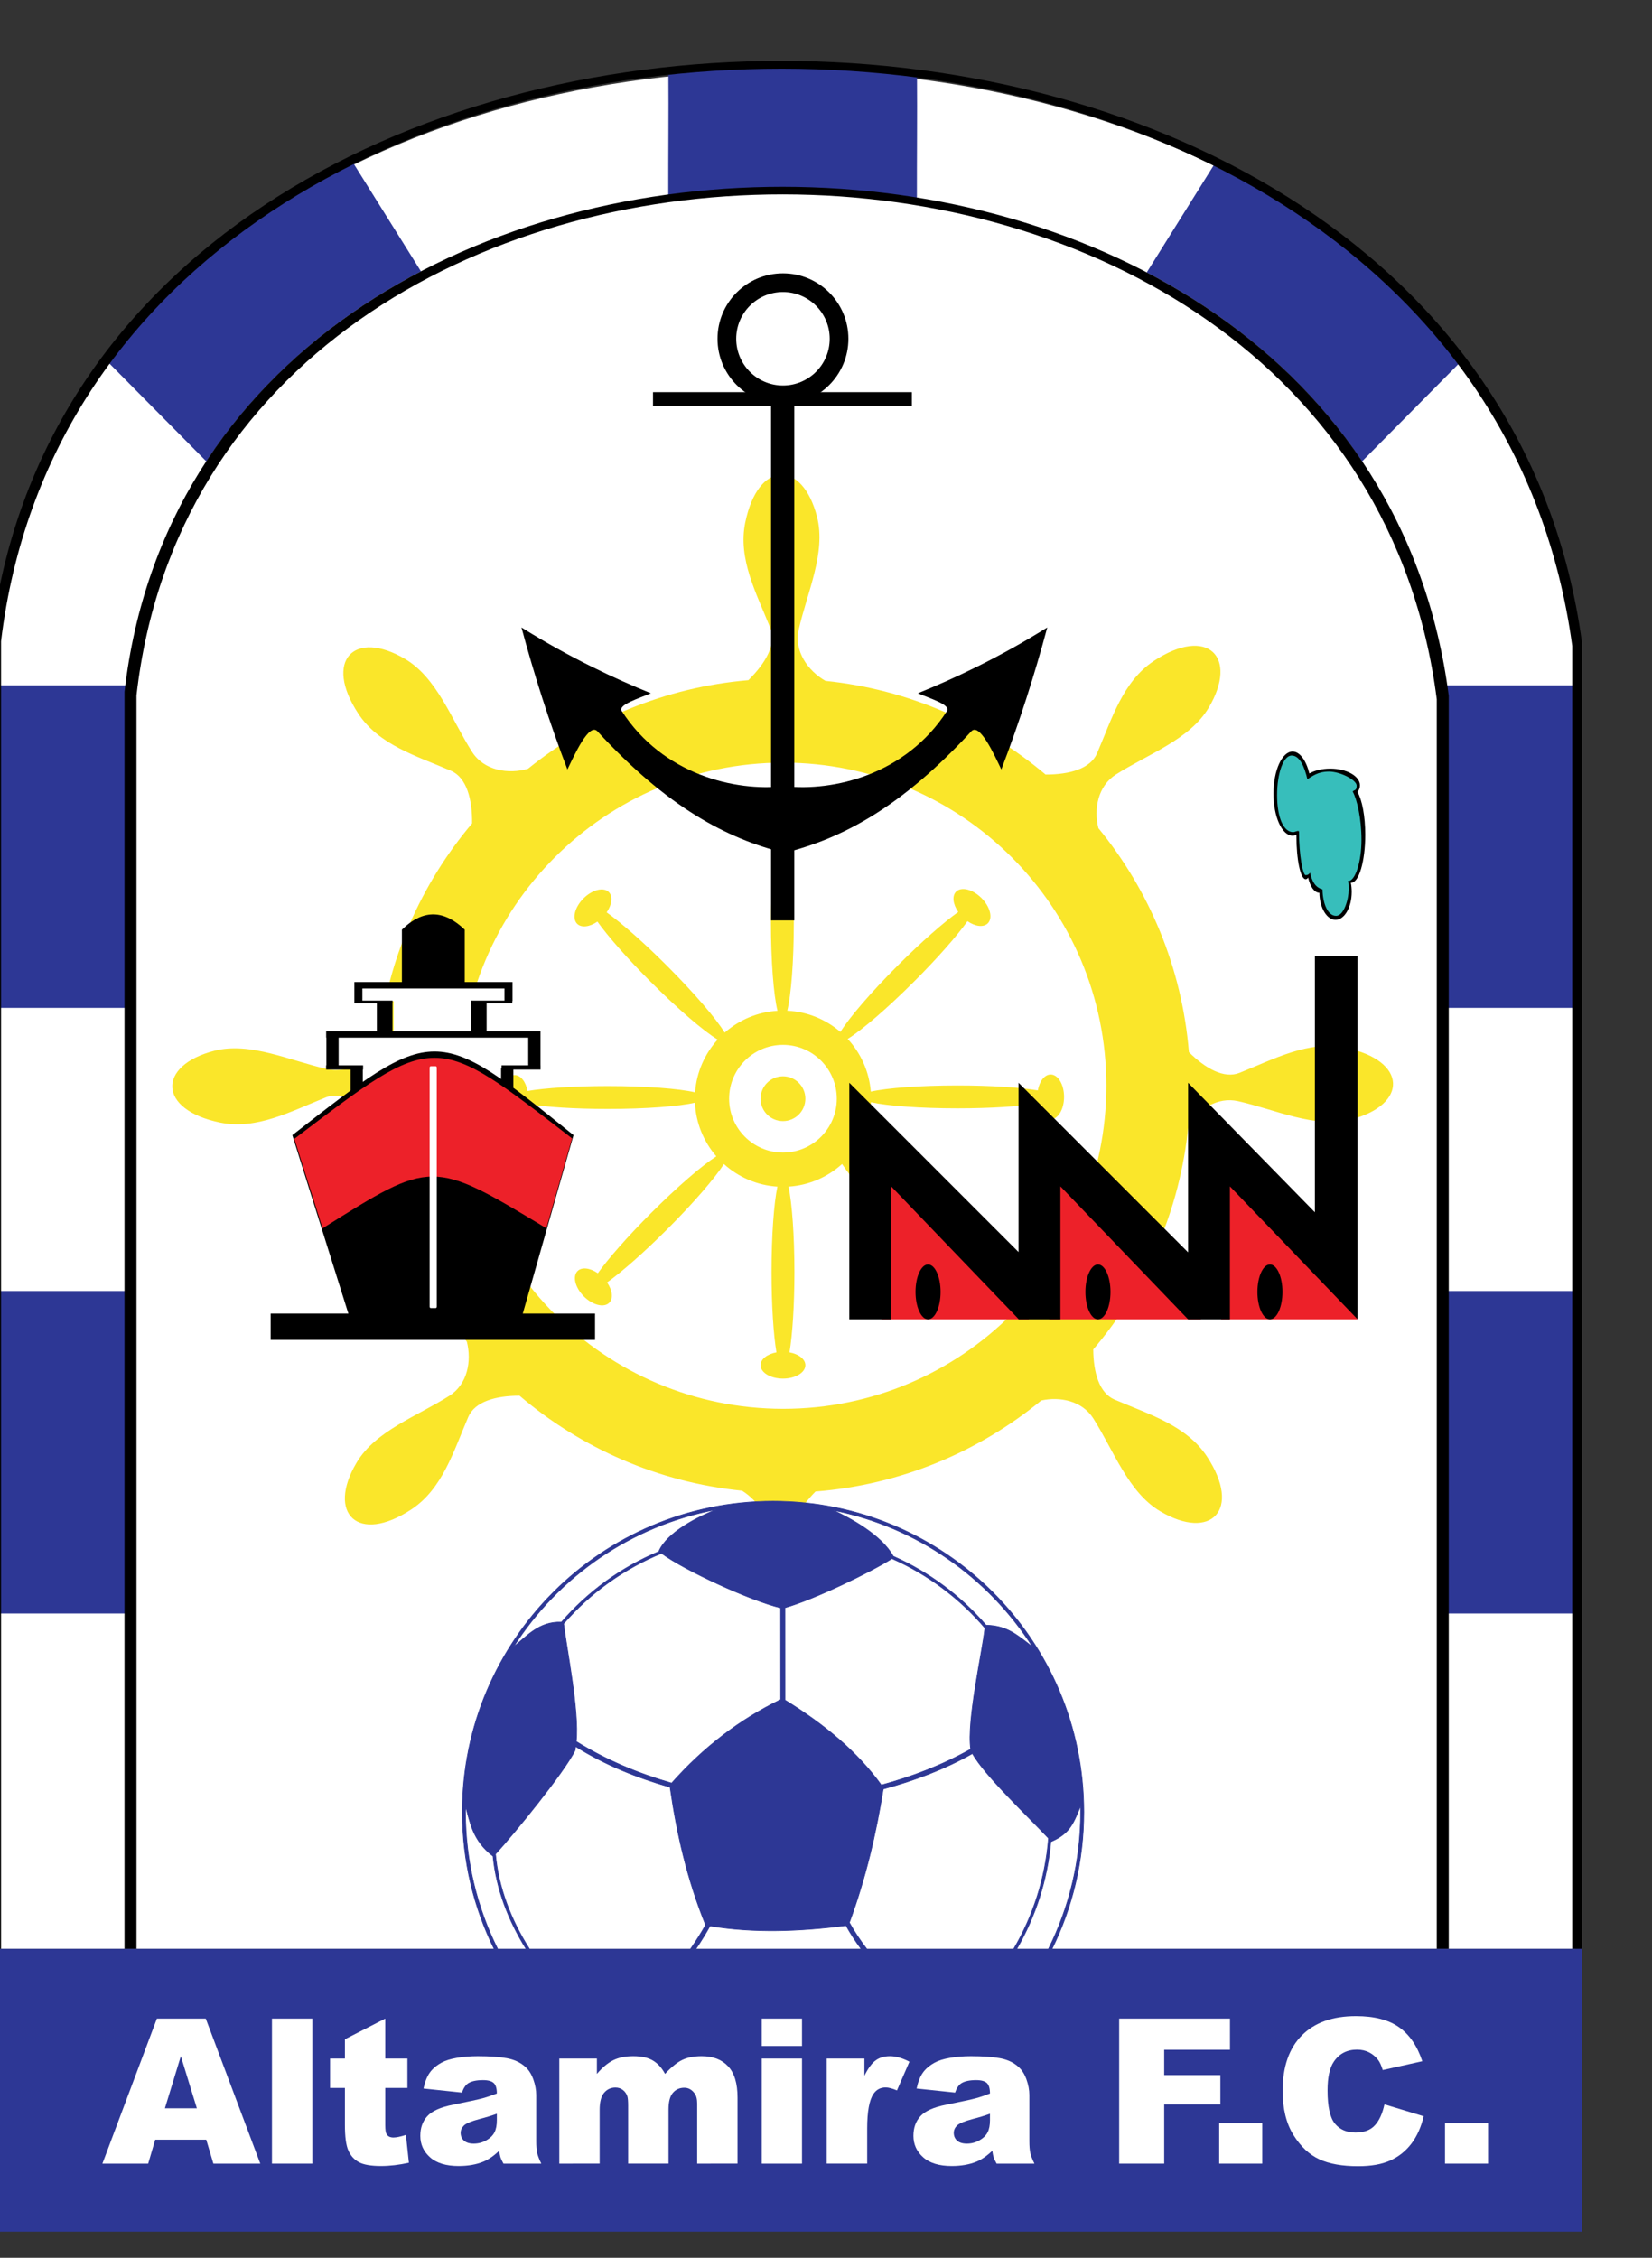
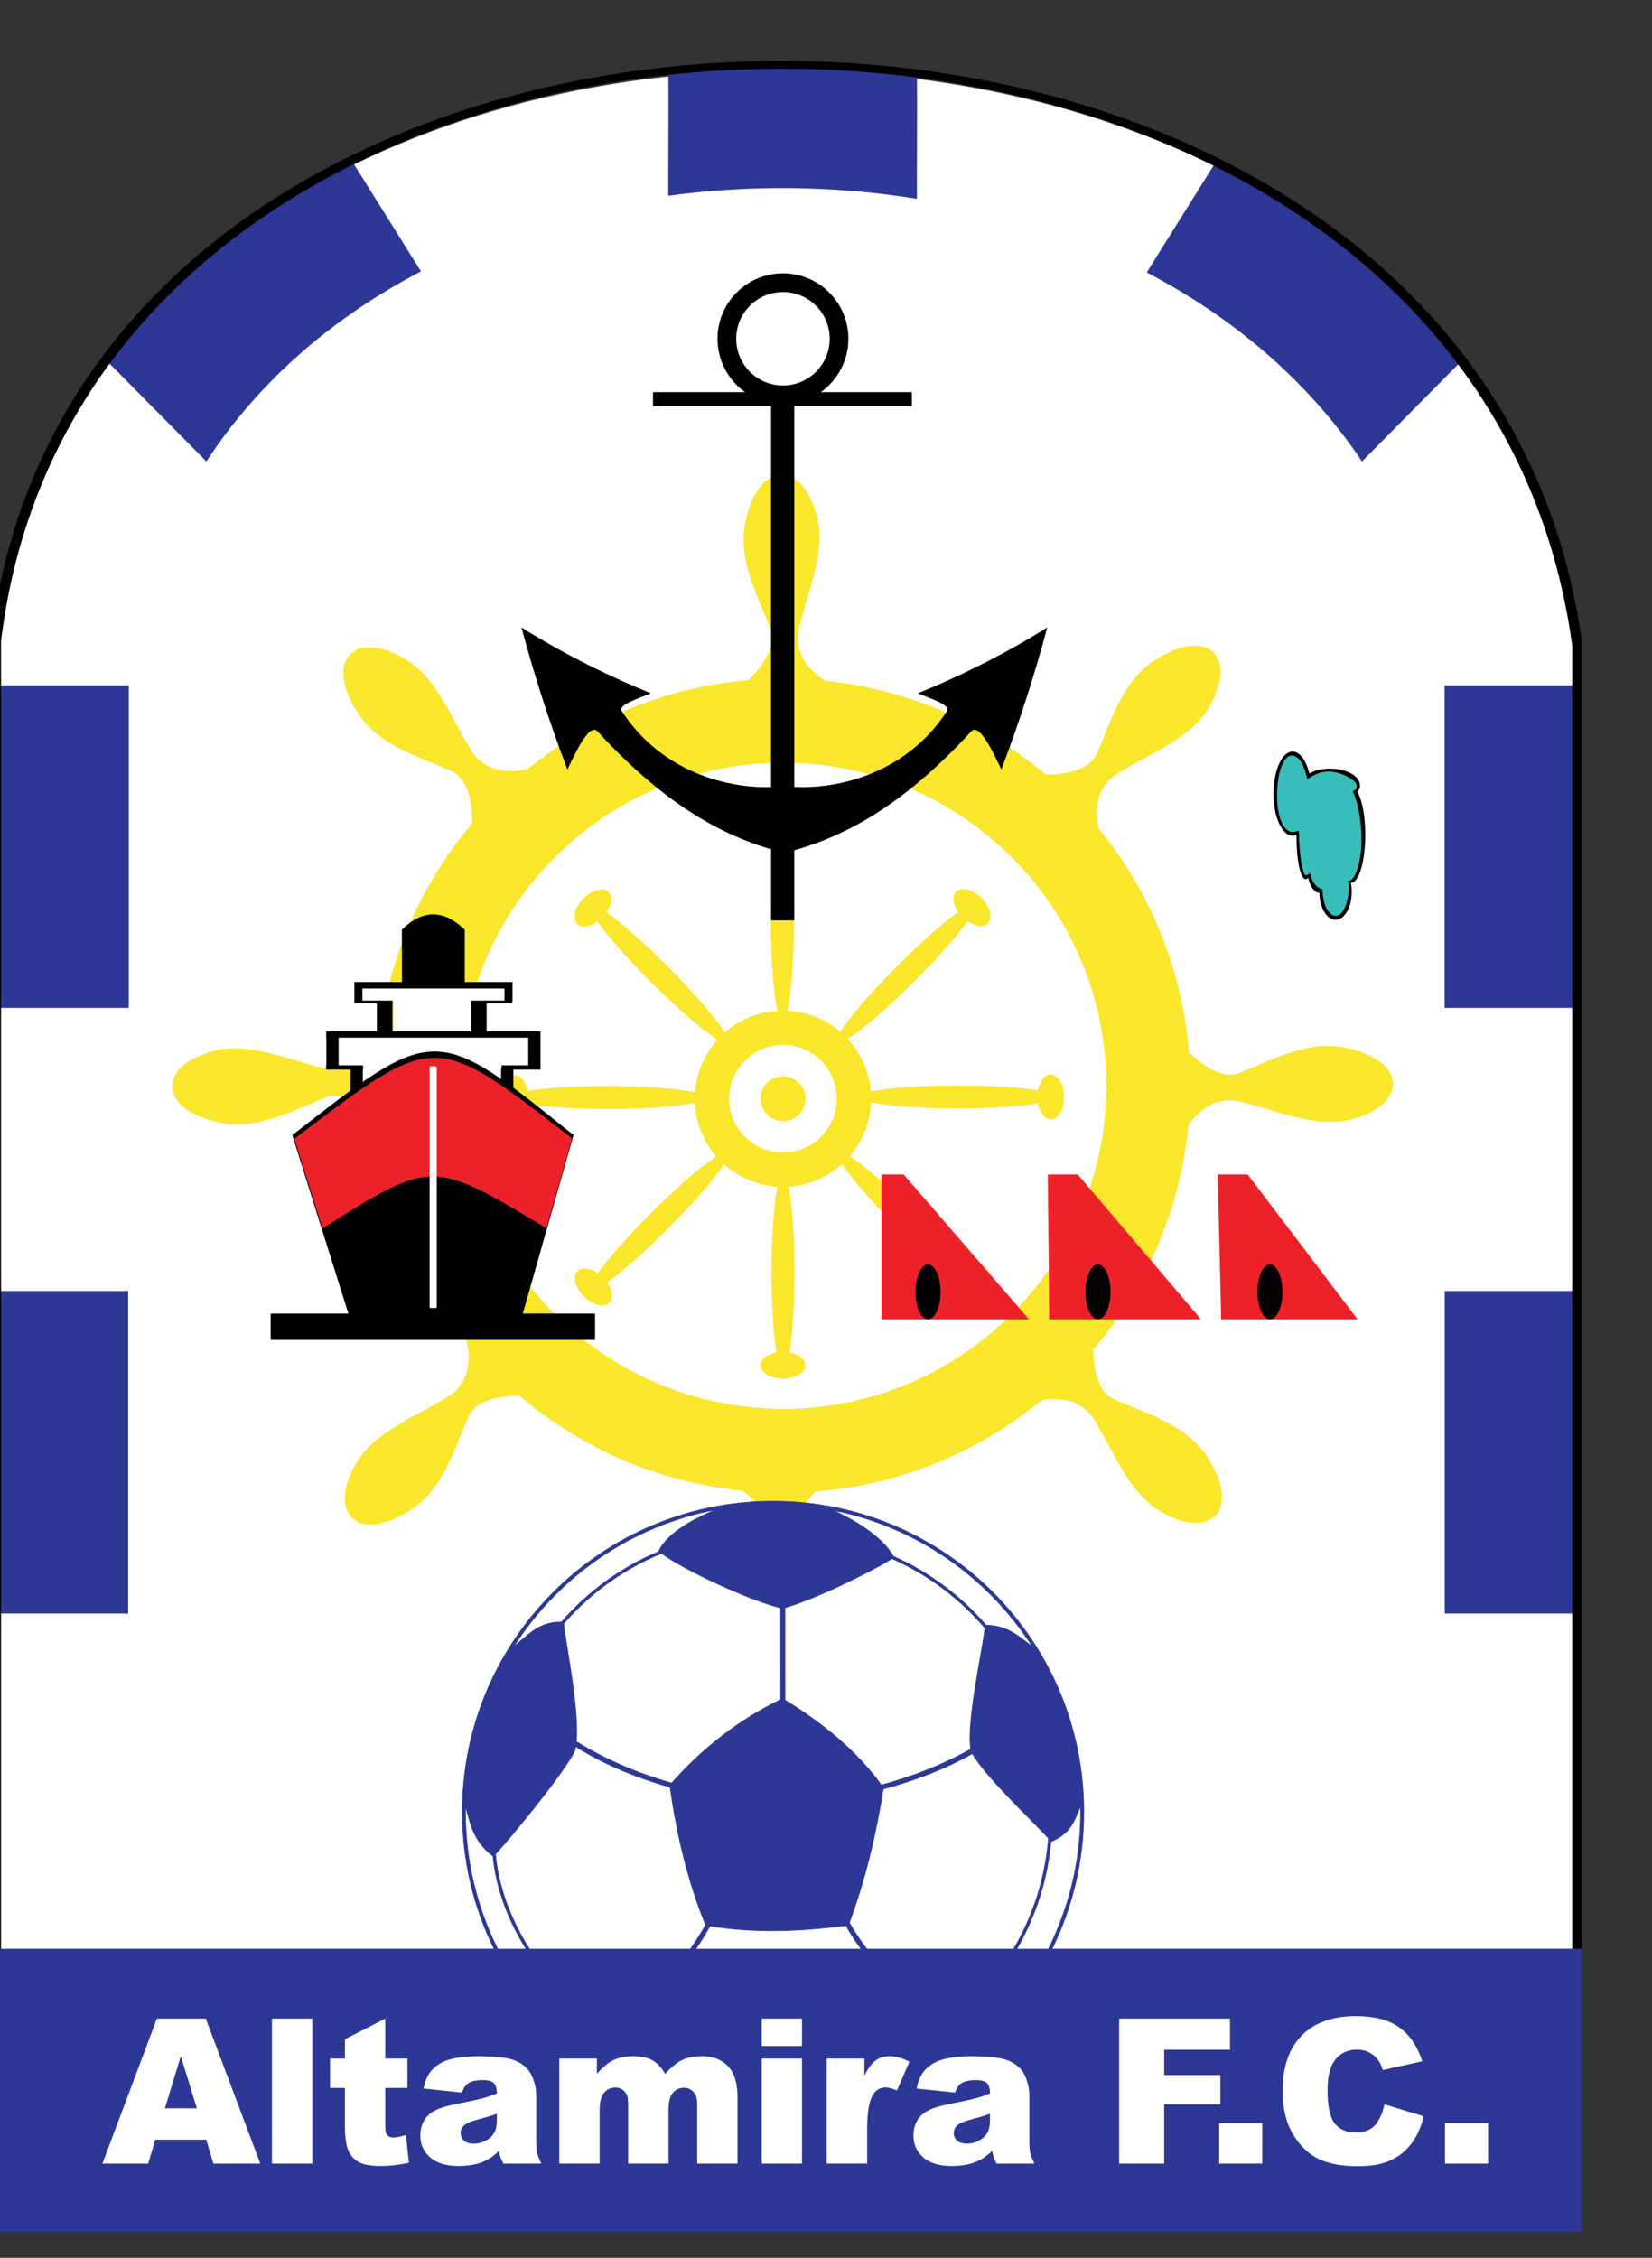
<svg xmlns="http://www.w3.org/2000/svg" xmlns:ns1="http://www.inkscape.org/namespaces/inkscape" xmlns:ns2="http://sodipodi.sourceforge.net/DTD/sodipodi-0.dtd" width="270" height="369" id="svg2" version="1.1" ns1:version="0.48.4 r9939" ns2:docname="Alpha_United.svg">
  <rect width="100%" height="100%" fill="#333333" stroke="none" />
  <defs id="defs4">
    <clipPath id="Clip0">
      <path ns1:connector-curvature="0" id="path2904" transform="translate(-22.377,-1.243)" d="M 0,0 H 287.594 V 309.987 H 0 z" />
    </clipPath>
    <clipPath id="clipPath26944" clipPathUnits="userSpaceOnUse">
      <path ns1:connector-curvature="0" id="path26946" d="M 791.954,0.067 0,0.067 0,612 l 791.954,0 0,-611.933 z" />
    </clipPath>
    <clipPath id="clipPath26934" clipPathUnits="userSpaceOnUse">
      <path ns1:connector-curvature="0" id="path26936" d="M 791.954,0.067 0,0.067 0,612 l 791.954,0 0,-611.933 z" />
    </clipPath>
    <clipPath id="clipPath26920" clipPathUnits="userSpaceOnUse">
-       <path ns1:connector-curvature="0" id="path26922" d="m 25.199,22.864 -1.44,0.24 -1.44,0.24 -1.44,0.72 -1.2,0.72 -0.96,1.2 -0.96,1.2 -0.48,1.44 -0.48,1.44 0,560.579 0.48,1.44 0.48,1.44 0.96,1.2 0.96,1.2 1.2,0.72 1.44,0.72 1.44,0.24 1.44,0.24 739.157,0 1.44,-0.24 1.44,-0.24 1.44,-0.72 1.2,-0.72 0.96,-1.2 0.96,-1.2 0.48,-1.44 0.48,-1.44 0.24,-1.44 0,-557.699 -0.24,-1.44 -0.48,-1.44 -0.48,-1.44 -0.96,-1.2 -0.96,-1.2 -1.2,-0.72 -1.44,-0.72 -1.44,-0.24 -1.44,-0.24 -739.157,0 z" />
-     </clipPath>
+       </clipPath>
    <clipPath id="clipPath26906" clipPathUnits="userSpaceOnUse">
      <path ns1:connector-curvature="0" id="path26908" d="m 25.199,22.864 -1.44,0.24 -1.44,0.24 -1.44,0.72 -1.2,0.72 -0.96,1.2 -0.96,1.2 -0.48,1.44 -0.48,1.44 0,560.579 0.48,1.44 0.48,1.44 0.96,1.2 0.96,1.2 1.2,0.72 1.44,0.72 1.44,0.24 1.44,0.24 739.157,0 1.44,-0.24 1.44,-0.24 1.44,-0.72 1.2,-0.72 0.96,-1.2 0.96,-1.2 0.48,-1.44 0.48,-1.44 0.24,-1.44 0,-557.699 -0.24,-1.44 -0.48,-1.44 -0.48,-1.44 -0.96,-1.2 -0.96,-1.2 -1.2,-0.72 -1.44,-0.72 -1.44,-0.24 -1.44,-0.24 -739.157,0 z" />
    </clipPath>
    <clipPath id="clipPath26804" clipPathUnits="userSpaceOnUse">
      <path ns1:connector-curvature="0" id="path26806" d="m 25.199,22.864 -1.44,0.24 -1.44,0.24 -1.44,0.72 -1.2,0.72 -0.96,1.2 -0.96,1.2 -0.48,1.44 -0.48,1.44 0,560.579 0.48,1.44 0.48,1.44 0.96,1.2 0.96,1.2 1.2,0.72 1.44,0.72 1.44,0.24 1.44,0.24 739.157,0 1.44,-0.24 1.44,-0.24 1.44,-0.72 1.2,-0.72 0.96,-1.2 0.96,-1.2 0.48,-1.44 0.48,-1.44 0.24,-1.44 0,-557.699 -0.24,-1.44 -0.48,-1.44 -0.48,-1.44 -0.96,-1.2 -0.96,-1.2 -1.2,-0.72 -1.44,-0.72 -1.44,-0.24 -1.44,-0.24 -739.157,0 z" />
    </clipPath>
    <clipPath id="clipPath26696" clipPathUnits="userSpaceOnUse">
      <path ns1:connector-curvature="0" id="path26698" d="m 25.199,22.864 -1.44,0.24 -1.44,0.24 -1.44,0.72 -1.2,0.72 -0.96,1.2 -0.96,1.2 -0.48,1.44 -0.48,1.44 0,560.579 0.48,1.44 0.48,1.44 0.96,1.2 0.96,1.2 1.2,0.72 1.44,0.72 1.44,0.24 1.44,0.24 739.157,0 1.44,-0.24 1.44,-0.24 1.44,-0.72 1.2,-0.72 0.96,-1.2 0.96,-1.2 0.48,-1.44 0.48,-1.44 0.24,-1.44 0,-557.699 -0.24,-1.44 -0.48,-1.44 -0.48,-1.44 -0.96,-1.2 -0.96,-1.2 -1.2,-0.72 -1.44,-0.72 -1.44,-0.24 -1.44,-0.24 -739.157,0 z" />
    </clipPath>
    <clipPath id="clipPath26676" clipPathUnits="userSpaceOnUse">
      <path ns1:connector-curvature="0" id="path26678" d="m 25.199,22.864 -1.44,0.24 -1.44,0.24 -1.44,0.72 -1.2,0.72 -0.96,1.2 -0.96,1.2 -0.48,1.44 -0.48,1.44 0,560.579 0.48,1.44 0.48,1.44 0.96,1.2 0.96,1.2 1.2,0.72 1.44,0.72 1.44,0.24 1.44,0.24 739.157,0 1.44,-0.24 1.44,-0.24 1.44,-0.72 1.2,-0.72 0.96,-1.2 0.96,-1.2 0.48,-1.44 0.48,-1.44 0.24,-1.44 0,-557.699 -0.24,-1.44 -0.48,-1.44 -0.48,-1.44 -0.96,-1.2 -0.96,-1.2 -1.2,-0.72 -1.44,-0.72 -1.44,-0.24 -1.44,-0.24 -739.157,0 z" />
    </clipPath>
    <clipPath id="clipPath26662" clipPathUnits="userSpaceOnUse">
      <path ns1:connector-curvature="0" id="path26664" d="m 25.199,22.864 -1.44,0.24 -1.44,0.24 -1.44,0.72 -1.2,0.72 -0.96,1.2 -0.96,1.2 -0.48,1.44 -0.48,1.44 0,560.579 0.48,1.44 0.48,1.44 0.96,1.2 0.96,1.2 1.2,0.72 1.44,0.72 1.44,0.24 1.44,0.24 739.157,0 1.44,-0.24 1.44,-0.24 1.44,-0.72 1.2,-0.72 0.96,-1.2 0.96,-1.2 0.48,-1.44 0.48,-1.44 0.24,-1.44 0,-557.699 -0.24,-1.44 -0.48,-1.44 -0.48,-1.44 -0.96,-1.2 -0.96,-1.2 -1.2,-0.72 -1.44,-0.72 -1.44,-0.24 -1.44,-0.24 -739.157,0 z" />
    </clipPath>
    <clipPath id="clipPath26646" clipPathUnits="userSpaceOnUse">
      <path ns1:connector-curvature="0" id="path26648" d="m 25.199,22.864 -1.44,0.24 -1.44,0.24 -1.44,0.72 -1.2,0.72 -0.96,1.2 -0.96,1.2 -0.48,1.44 -0.48,1.44 0,560.579 0.48,1.44 0.48,1.44 0.96,1.2 0.96,1.2 1.2,0.72 1.44,0.72 1.44,0.24 1.44,0.24 739.157,0 1.44,-0.24 1.44,-0.24 1.44,-0.72 1.2,-0.72 0.96,-1.2 0.96,-1.2 0.48,-1.44 0.48,-1.44 0.24,-1.44 0,-557.699 -0.24,-1.44 -0.48,-1.44 -0.48,-1.44 -0.96,-1.2 -0.96,-1.2 -1.2,-0.72 -1.44,-0.72 -1.44,-0.24 -1.44,-0.24 -739.157,0 z" />
    </clipPath>
    <clipPath id="clipPath26628" clipPathUnits="userSpaceOnUse">
      <path ns1:connector-curvature="0" id="path26630" d="m 25.199,22.864 -1.44,0.24 -1.44,0.24 -1.44,0.72 -1.2,0.72 -0.96,1.2 -0.96,1.2 -0.48,1.44 -0.48,1.44 0,560.579 0.48,1.44 0.48,1.44 0.96,1.2 0.96,1.2 1.2,0.72 1.44,0.72 1.44,0.24 1.44,0.24 739.157,0 1.44,-0.24 1.44,-0.24 1.44,-0.72 1.2,-0.72 0.96,-1.2 0.96,-1.2 0.48,-1.44 0.48,-1.44 0.24,-1.44 0,-557.699 -0.24,-1.44 -0.48,-1.44 -0.48,-1.44 -0.96,-1.2 -0.96,-1.2 -1.2,-0.72 -1.44,-0.72 -1.44,-0.24 -1.44,-0.24 -739.157,0 z" />
    </clipPath>
    <clipPath id="clipPath26610" clipPathUnits="userSpaceOnUse">
      <path ns1:connector-curvature="0" id="path26612" d="m 25.199,22.864 -1.44,0.24 -1.44,0.24 -1.44,0.72 -1.2,0.72 -0.96,1.2 -0.96,1.2 -0.48,1.44 -0.48,1.44 0,560.579 0.48,1.44 0.48,1.44 0.96,1.2 0.96,1.2 1.2,0.72 1.44,0.72 1.44,0.24 1.44,0.24 739.157,0 1.44,-0.24 1.44,-0.24 1.44,-0.72 1.2,-0.72 0.96,-1.2 0.96,-1.2 0.48,-1.44 0.48,-1.44 0.24,-1.44 0,-557.699 -0.24,-1.44 -0.48,-1.44 -0.48,-1.44 -0.96,-1.2 -0.96,-1.2 -1.2,-0.72 -1.44,-0.72 -1.44,-0.24 -1.44,-0.24 -739.157,0 z" />
    </clipPath>
    <clipPath id="clipPath26582" clipPathUnits="userSpaceOnUse">
      <path ns1:connector-curvature="0" id="path26584" d="m 25.199,22.864 -1.44,0.24 -1.44,0.24 -1.44,0.72 -1.2,0.72 -0.96,1.2 -0.96,1.2 -0.48,1.44 -0.48,1.44 0,560.579 0.48,1.44 0.48,1.44 0.96,1.2 0.96,1.2 1.2,0.72 1.44,0.72 1.44,0.24 1.44,0.24 739.157,0 1.44,-0.24 1.44,-0.24 1.44,-0.72 1.2,-0.72 0.96,-1.2 0.96,-1.2 0.48,-1.44 0.48,-1.44 0.24,-1.44 0,-557.699 -0.24,-1.44 -0.48,-1.44 -0.48,-1.44 -0.96,-1.2 -0.96,-1.2 -1.2,-0.72 -1.44,-0.72 -1.44,-0.24 -1.44,-0.24 -739.157,0 z" />
    </clipPath>
    <clipPath id="clipPath26570" clipPathUnits="userSpaceOnUse">
      <path ns1:connector-curvature="0" id="path26572" d="m 25.199,22.864 -1.44,0.24 -1.44,0.24 -1.44,0.72 -1.2,0.72 -0.96,1.2 -0.96,1.2 -0.48,1.44 -0.48,1.44 0,560.579 0.48,1.44 0.48,1.44 0.96,1.2 0.96,1.2 1.2,0.72 1.44,0.72 1.44,0.24 1.44,0.24 739.157,0 1.44,-0.24 1.44,-0.24 1.44,-0.72 1.2,-0.72 0.96,-1.2 0.96,-1.2 0.48,-1.44 0.48,-1.44 0.24,-1.44 0,-557.699 -0.24,-1.44 -0.48,-1.44 -0.48,-1.44 -0.96,-1.2 -0.96,-1.2 -1.2,-0.72 -1.44,-0.72 -1.44,-0.24 -1.44,-0.24 -739.157,0 z" />
    </clipPath>
    <clipPath id="clipPath25910" clipPathUnits="userSpaceOnUse">
      <path ns1:connector-curvature="0" id="path25912" d="m 25.199,22.864 -1.44,0.24 -1.44,0.24 -1.44,0.72 -1.2,0.72 -0.96,1.2 -0.96,1.2 -0.48,1.44 -0.48,1.44 0,560.579 0.48,1.44 0.48,1.44 0.96,1.2 0.96,1.2 1.2,0.72 1.44,0.72 1.44,0.24 1.44,0.24 739.157,0 1.44,-0.24 1.44,-0.24 1.44,-0.72 1.2,-0.72 0.96,-1.2 0.96,-1.2 0.48,-1.44 0.48,-1.44 0.24,-1.44 0,-557.699 -0.24,-1.44 -0.48,-1.44 -0.48,-1.44 -0.96,-1.2 -0.96,-1.2 -1.2,-0.72 -1.44,-0.72 -1.44,-0.24 -1.44,-0.24 -739.157,0 z" />
    </clipPath>
    <clipPath id="clipPath25900" clipPathUnits="userSpaceOnUse">
      <path ns1:connector-curvature="0" id="path25902" d="m 25.199,22.864 -1.44,0.24 -1.44,0.24 -1.44,0.72 -1.2,0.72 -0.96,1.2 -0.96,1.2 -0.48,1.44 -0.48,1.44 0,560.579 0.48,1.44 0.48,1.44 0.96,1.2 0.96,1.2 1.2,0.72 1.44,0.72 1.44,0.24 1.44,0.24 739.157,0 1.44,-0.24 1.44,-0.24 1.44,-0.72 1.2,-0.72 0.96,-1.2 0.96,-1.2 0.48,-1.44 0.48,-1.44 0.24,-1.44 0,-557.699 -0.24,-1.44 -0.48,-1.44 -0.48,-1.44 -0.96,-1.2 -0.96,-1.2 -1.2,-0.72 -1.44,-0.72 -1.44,-0.24 -1.44,-0.24 -739.157,0 z" />
    </clipPath>
    <clipPath id="clipPath25890" clipPathUnits="userSpaceOnUse">
      <path ns1:connector-curvature="0" id="path25892" d="m 25.199,22.864 -1.44,0.24 -1.44,0.24 -1.44,0.72 -1.2,0.72 -0.96,1.2 -0.96,1.2 -0.48,1.44 -0.48,1.44 0,560.579 0.48,1.44 0.48,1.44 0.96,1.2 0.96,1.2 1.2,0.72 1.44,0.72 1.44,0.24 1.44,0.24 739.157,0 1.44,-0.24 1.44,-0.24 1.44,-0.72 1.2,-0.72 0.96,-1.2 0.96,-1.2 0.48,-1.44 0.48,-1.44 0.24,-1.44 0,-557.699 -0.24,-1.44 -0.48,-1.44 -0.48,-1.44 -0.96,-1.2 -0.96,-1.2 -1.2,-0.72 -1.44,-0.72 -1.44,-0.24 -1.44,-0.24 -739.157,0 z" />
    </clipPath>
    <clipPath id="clipPath21516" clipPathUnits="userSpaceOnUse">
      <path ns1:connector-curvature="0" id="path21518" d="m 25.199,22.864 -1.44,0.24 -1.44,0.24 -1.44,0.72 -1.2,0.72 -0.96,1.2 -0.96,1.2 -0.48,1.44 -0.48,1.44 0,560.579 0.48,1.44 0.48,1.44 0.96,1.2 0.96,1.2 1.2,0.72 1.44,0.72 1.44,0.24 1.44,0.24 739.157,0 1.44,-0.24 1.44,-0.24 1.44,-0.72 1.2,-0.72 0.96,-1.2 0.96,-1.2 0.48,-1.44 0.48,-1.44 0.24,-1.44 0,-557.699 -0.24,-1.44 -0.48,-1.44 -0.48,-1.44 -0.96,-1.2 -0.96,-1.2 -1.2,-0.72 -1.44,-0.72 -1.44,-0.24 -1.44,-0.24 -739.157,0 z" />
    </clipPath>
    <clipPath id="clipPath16720" clipPathUnits="userSpaceOnUse">
      <path ns1:connector-curvature="0" id="path16722" d="m 25.199,22.864 -1.44,0.24 -1.44,0.24 -1.44,0.72 -1.2,0.72 -0.96,1.2 -0.96,1.2 -0.48,1.44 -0.48,1.44 0,560.579 0.48,1.44 0.48,1.44 0.96,1.2 0.96,1.2 1.2,0.72 1.44,0.72 1.44,0.24 1.44,0.24 739.157,0 1.44,-0.24 1.44,-0.24 1.44,-0.72 1.2,-0.72 0.96,-1.2 0.96,-1.2 0.48,-1.44 0.48,-1.44 0.24,-1.44 0,-557.699 -0.24,-1.44 -0.48,-1.44 -0.48,-1.44 -0.96,-1.2 -0.96,-1.2 -1.2,-0.72 -1.44,-0.72 -1.44,-0.24 -1.44,-0.24 -739.157,0 z" />
    </clipPath>
    <clipPath id="clipPath5492" clipPathUnits="userSpaceOnUse">
      <path ns1:connector-curvature="0" id="path5494" d="m 25.199,22.864 -1.44,0.24 -1.44,0.24 -1.44,0.72 -1.2,0.72 -0.96,1.2 -0.96,1.2 -0.48,1.44 -0.48,1.44 0,560.579 0.48,1.44 0.48,1.44 0.96,1.2 0.96,1.2 1.2,0.72 1.44,0.72 1.44,0.24 1.44,0.24 739.157,0 1.44,-0.24 1.44,-0.24 1.44,-0.72 1.2,-0.72 0.96,-1.2 0.96,-1.2 0.48,-1.44 0.48,-1.44 0.24,-1.44 0,-557.699 -0.24,-1.44 -0.48,-1.44 -0.48,-1.44 -0.96,-1.2 -0.96,-1.2 -1.2,-0.72 -1.44,-0.72 -1.44,-0.24 -1.44,-0.24 -739.157,0 z" />
    </clipPath>
    <clipPath id="clipPath3410" clipPathUnits="userSpaceOnUse">
      <path ns1:connector-curvature="0" id="path3412" d="m 25.199,22.864 -1.44,0.24 -1.44,0.24 -1.44,0.72 -1.2,0.72 -0.96,1.2 -0.96,1.2 -0.48,1.44 -0.48,1.44 0,560.579 0.48,1.44 0.48,1.44 0.96,1.2 0.96,1.2 1.2,0.72 1.44,0.72 1.44,0.24 1.44,0.24 739.157,0 1.44,-0.24 1.44,-0.24 1.44,-0.72 1.2,-0.72 0.96,-1.2 0.96,-1.2 0.48,-1.44 0.48,-1.44 0.24,-1.44 0,-557.699 -0.24,-1.44 -0.48,-1.44 -0.48,-1.44 -0.96,-1.2 -0.96,-1.2 -1.2,-0.72 -1.44,-0.72 -1.44,-0.24 -1.44,-0.24 -739.157,0 z" />
    </clipPath>
    <clipPath id="clipPath3390" clipPathUnits="userSpaceOnUse">
      <path ns1:connector-curvature="0" id="path3392" d="m 25.199,22.864 -1.44,0.24 -1.44,0.24 -1.44,0.72 -1.2,0.72 -0.96,1.2 -0.96,1.2 -0.48,1.44 -0.48,1.44 0,560.579 0.48,1.44 0.48,1.44 0.96,1.2 0.96,1.2 1.2,0.72 1.44,0.72 1.44,0.24 1.44,0.24 739.157,0 1.44,-0.24 1.44,-0.24 1.44,-0.72 1.2,-0.72 0.96,-1.2 0.96,-1.2 0.48,-1.44 0.48,-1.44 0.24,-1.44 0,-557.699 -0.24,-1.44 -0.48,-1.44 -0.48,-1.44 -0.96,-1.2 -0.96,-1.2 -1.2,-0.72 -1.44,-0.72 -1.44,-0.24 -1.44,-0.24 -739.157,0 z" />
    </clipPath>
    <clipPath id="clipPath3380" clipPathUnits="userSpaceOnUse">
      <path ns1:connector-curvature="0" id="path3382" d="m 25.199,22.864 -1.44,0.24 -1.44,0.24 -1.44,0.72 -1.2,0.72 -0.96,1.2 -0.96,1.2 -0.48,1.44 -0.48,1.44 0,560.579 0.48,1.44 0.48,1.44 0.96,1.2 0.96,1.2 1.2,0.72 1.44,0.72 1.44,0.24 1.44,0.24 739.157,0 1.44,-0.24 1.44,-0.24 1.44,-0.72 1.2,-0.72 0.96,-1.2 0.96,-1.2 0.48,-1.44 0.48,-1.44 0.24,-1.44 0,-557.699 -0.24,-1.44 -0.48,-1.44 -0.48,-1.44 -0.96,-1.2 -0.96,-1.2 -1.2,-0.72 -1.44,-0.72 -1.44,-0.24 -1.44,-0.24 -739.157,0 z" />
    </clipPath>
    <clipPath id="clipPath3370" clipPathUnits="userSpaceOnUse">
-       <path ns1:connector-curvature="0" id="path3372" d="m 25.199,22.864 -1.44,0.24 -1.44,0.24 -1.44,0.72 -1.2,0.72 -0.96,1.2 -0.96,1.2 -0.48,1.44 -0.48,1.44 0,560.579 0.48,1.44 0.48,1.44 0.96,1.2 0.96,1.2 1.2,0.72 1.44,0.72 1.44,0.24 1.44,0.24 739.157,0 1.44,-0.24 1.44,-0.24 1.44,-0.72 1.2,-0.72 0.96,-1.2 0.96,-1.2 0.48,-1.44 0.48,-1.44 0.24,-1.44 0,-557.699 -0.24,-1.44 -0.48,-1.44 -0.48,-1.44 -0.96,-1.2 -0.96,-1.2 -1.2,-0.72 -1.44,-0.72 -1.44,-0.24 -1.44,-0.24 -739.157,0 z" />
-     </clipPath>
+       </clipPath>
    <clipPath id="clipPath3360" clipPathUnits="userSpaceOnUse">
      <path ns1:connector-curvature="0" id="path3362" d="m 25.199,22.864 -1.44,0.24 -1.44,0.24 -1.44,0.72 -1.2,0.72 -0.96,1.2 -0.96,1.2 -0.48,1.44 -0.48,1.44 0,560.579 0.48,1.44 0.48,1.44 0.96,1.2 0.96,1.2 1.2,0.72 1.44,0.72 1.44,0.24 1.44,0.24 739.157,0 1.44,-0.24 1.44,-0.24 1.44,-0.72 1.2,-0.72 0.96,-1.2 0.96,-1.2 0.48,-1.44 0.48,-1.44 0.24,-1.44 0,-557.699 -0.24,-1.44 -0.48,-1.44 -0.48,-1.44 -0.96,-1.2 -0.96,-1.2 -1.2,-0.72 -1.44,-0.72 -1.44,-0.24 -1.44,-0.24 -739.157,0 z" />
    </clipPath>
    <clipPath id="clipPath3350" clipPathUnits="userSpaceOnUse">
      <path ns1:connector-curvature="0" id="path3352" d="M 791.954,0.067 0,0.067 0,612 l 791.954,0 0,-611.933 z" />
    </clipPath>
    <style id="style38986" type="text/css">
   
    .fil1 {fill:#0C4DA2}
    .fil0 {fill:#DCCC00}
    .fil2 {fill:#0C4DA2;fill-rule:nonzero}
   
  </style>
    <style id="style39070" type="text/css">
   
    .fil7 {fill:#000906}
    .fil2 {fill:#03112C}
    .fil3 {fill:#C5B17F}
    .fil4 {fill:#EE1A24}
    .fil0 {fill:#EEC62A}
    .fil1 {fill:#F3E8D2}
    .fil5 {fill:white}
    .fil6 {fill:#03112C;fill-rule:nonzero}
   
  </style>
  </defs>
  <ns2:namedview id="base" pagecolor="#ffffff" bordercolor="#666666" borderopacity="1.0" ns1:pageopacity="0.0" ns1:pageshadow="2" ns1:zoom="1.4" ns1:cx="188.78041" ns1:cy="188.27978" ns1:document-units="px" ns1:current-layer="g39004" showgrid="false" ns1:window-width="731" ns1:window-height="756" ns1:window-x="8" ns1:window-y="0" ns1:window-maximized="0" />
  <g ns1:label="Layer 1" ns1:groupmode="layer" id="layer1" transform="translate(0,-683.362)">
    <g style="fill-rule:evenodd" id="g39004" transform="matrix(0.014,0,0,0.014,-74.708,968.817)">
      <path style="fill:#e30613;stroke:#be1622;stroke-width:123.096;stroke-miterlimit:10" ns1:connector-curvature="0" stroke-miterlimit="10" d="M 16441.127,7353.602" id="path39179" />
      <line style="fill:none" x1="-83532.406" y1="-73472.445" x2="124254.48" y2="-73472.445" id="line39202" />
      <g id="g40816" transform="matrix(37.139,0,0,37.139,5234.849,-19678.589)">
        <path id="path40818" d="M 497.84,593.454 V 184.127 C 466.848,-57.683 29.834,-56.627 2.521,182.681 V 593.454 H 497.84 l 0,0 z" clip-rule="evenodd" ns1:connector-curvature="0" style="fill:#ffffff;fill-rule:evenodd" />
        <polygon id="polygon40820" points="456.868,386.654 498.031,386.654 498.031,488.023 498.031,488.023 456.868,488.023 " clip-rule="evenodd" style="fill:#2d3795;fill-rule:evenodd" />
        <polygon id="polygon40822" points="1.865,386.654 43.024,386.654 43.024,488.023 43.024,488.023 1.865,488.023 " clip-rule="evenodd" style="fill:#2d3795;fill-rule:evenodd" />
        <polygon id="polygon40824" points="2.043,196.294 43.202,196.294 43.202,297.664 43.202,297.664 2.043,297.664 " clip-rule="evenodd" style="fill:#2d3795;fill-rule:evenodd" />
        <polygon id="polygon40826" points="456.823,196.294 497.985,196.294 497.985,297.664 497.985,297.664 456.823,297.664 " clip-rule="evenodd" style="fill:#2d3795;fill-rule:evenodd" />
        <path id="path40828" d="m 363.193,66.491 21.811,-34.894 c 29.367,13.987 55.19,34.821 77.631,62.208 l -31.768,32.083 C 413.824,100.479 390.331,80.668 363.193,66.491 l 0,0 z" clip-rule="evenodd" ns1:connector-curvature="0" style="fill:#2d3795;fill-rule:evenodd" />
        <path id="path40830" d="m 135.055,66.155 -21.6,-34.558 C 84.087,45.584 58.263,66.418 35.825,93.804 l 31.778,32.095 c 16.738,-25.588 40.192,-45.527 67.452,-59.744 l 0,0 z" clip-rule="evenodd" ns1:connector-curvature="0" style="fill:#2d3795;fill-rule:evenodd" />
        <path id="path40832" d="m 212.823,3.561 c 0.097,13.046 -0.05,25.847 -0.03,38.818 25.815,-3.516 52.402,-3.178 78.15,0.963 -0.024,-12.989 0.129,-25.889 0.029,-38.916 C 264.257,1.148 237.688,0.369 212.823,3.561 l 0,0 z" clip-rule="evenodd" ns1:connector-curvature="0" style="fill:#2d3795;fill-rule:evenodd" />
-         <path id="path40834" d="M 500,593.454 V 182.768 C 466.785,-61.211 29.277,-60.148 0,181.311 v 412.143 h 500 l 0,0 z m -3.056,0 V 183.9 C 464.132,-58.313 31.975,-57.259 3.057,182.454 v 411 h 493.887 l 0,0 z" clip-rule="evenodd" ns1:connector-curvature="0" style="fill-rule:evenodd" />
-         <path id="path40836" d="M 458.129,593.454 V 199.564 C 430.478,-14.019 66.242,-13.086 41.871,198.291 V 593.455 H 45.64 V 199.402 c 23.931,-209.675 381.566,-210.6 408.721,1.266 v 392.786 h 3.768 l 0,0 z" clip-rule="evenodd" ns1:connector-curvature="0" style="fill-rule:evenodd" />
+         <path id="path40834" d="M 500,593.454 V 182.768 C 466.785,-61.211 29.277,-60.148 0,181.311 v 412.143 h 500 l 0,0 m -3.056,0 V 183.9 C 464.132,-58.313 31.975,-57.259 3.057,182.454 v 411 h 493.887 l 0,0 z" clip-rule="evenodd" ns1:connector-curvature="0" style="fill-rule:evenodd" />
        <path id="path40838" d="m 248.844,319.167 c 3.888,0 7.042,3.154 7.042,7.043 0,3.889 -3.154,7.042 -7.042,7.042 -3.89,0 -7.043,-3.154 -7.043,-7.042 0,-3.89 3.154,-7.043 7.043,-7.043 l 0,0 z m -55.288,64.801 c 1.67,2.415 2.02,5.039 0.676,6.384 -1.648,1.648 -5.213,0.753 -7.964,-1.996 -2.75,-2.75 -3.644,-6.315 -1.996,-7.964 1.344,-1.345 3.97,-0.995 6.384,0.676 3.265,-4.585 9.362,-11.548 16.753,-18.939 8.28,-8.278 16.023,-14.938 20.488,-17.808 -3.948,-4.562 -6.433,-10.423 -6.72,-16.857 -5.083,1.165 -15.441,1.965 -27.388,1.965 -10.452,0 -19.687,-0.611 -25.238,-1.545 -0.526,2.889 -2.135,4.992 -4.038,4.992 -2.329,0 -4.217,-3.153 -4.217,-7.042 -0.001,-3.889 1.889,-7.043 4.217,-7.043 1.903,10e-4 3.512,2.104 4.038,4.992 5.551,-0.933 14.786,-1.545 25.238,-1.545 11.981,0 22.363,0.802 27.432,1.973 0.455,-6.361 3.059,-12.126 7.09,-16.577 -4.362,-2.657 -12.406,-9.523 -21.031,-18.148 -7.391,-7.392 -13.488,-14.354 -16.753,-18.938 -2.414,1.669 -5.039,2.02 -6.384,0.675 -1.647,-1.647 -0.752,-5.213 1.998,-7.963 2.75,-2.75 6.315,-3.645 7.962,-1.997 1.345,1.345 0.995,3.969 -0.675,6.384 4.585,3.266 11.548,9.363 18.938,16.753 8.637,8.637 15.509,16.689 18.159,21.047 4.482,-3.956 10.252,-6.486 16.601,-6.876 -1.218,-4.924 -2.062,-15.519 -2.062,-27.792 0,-10.452 0.613,-19.687 1.546,-25.239 -2.889,-0.526 -4.992,-2.135 -4.992,-4.037 0,-2.33 3.154,-4.218 7.042,-4.218 3.89,0 7.044,1.888 7.044,4.218 0,1.902 -2.105,3.51 -4.991,4.037 0.933,5.552 1.542,14.787 1.542,25.239 0,12.254 -0.841,22.836 -2.055,27.771 6.371,0.308 12.179,2.769 16.71,6.673 2.69,-4.379 9.522,-12.379 18.1,-20.953 7.393,-7.392 14.353,-13.488 18.938,-16.754 -1.671,-2.415 -2.019,-5.039 -0.676,-6.385 1.65,-1.647 5.216,-0.752 7.964,1.999 2.753,2.75 3.645,6.314 1.998,7.962 -1.347,1.344 -3.971,0.994 -6.384,-0.676 -3.267,4.586 -9.361,11.548 -16.753,18.938 -8.544,8.544 -16.517,15.362 -20.906,18.072 4.088,4.427 6.753,10.19 7.263,16.562 5.124,-1.15 15.414,-1.935 27.263,-1.935 10.455,0 19.688,0.612 25.238,1.546 0.526,-2.888 2.135,-4.993 4.038,-4.993 2.33,0 4.216,3.154 4.216,7.042 0,3.89 -1.886,7.044 -4.216,7.044 -1.903,-0.001 -3.512,-2.105 -4.038,-4.992 -5.551,0.934 -14.783,1.545 -25.238,1.545 -11.799,0 -22.047,-0.78 -27.2,-1.922 -0.253,6.46 -2.724,12.353 -6.67,16.938 4.481,2.908 12.167,9.526 20.38,17.737 7.392,7.392 13.49,14.354 16.752,18.939 2.417,-1.669 5.042,-2.02 6.385,-0.676 1.65,1.647 0.755,5.213 -1.998,7.964 -2.749,2.75 -6.314,3.644 -7.96,1.998 -1.348,-1.346 -0.995,-3.97 0.676,-6.385 -4.589,-3.267 -11.55,-9.362 -18.941,-16.755 -8.191,-8.191 -14.792,-15.854 -17.715,-20.343 -4.51,4.084 -10.372,6.706 -16.831,7.11 1.103,5.252 1.849,15.31 1.849,26.854 0,10.453 -0.613,19.686 -1.546,25.238 2.886,0.527 4.991,2.136 4.991,4.036 0,2.33 -3.154,4.221 -7.042,4.221 -3.89,0 -7.043,-1.891 -7.043,-4.221 0,-1.9 2.104,-3.509 4.993,-4.036 -0.934,-5.553 -1.545,-14.785 -1.545,-25.238 0,-11.544 0.746,-21.602 1.848,-26.854 -6.453,-0.402 -12.306,-3.019 -16.813,-7.094 -2.881,4.47 -9.528,12.197 -17.789,20.457 -7.394,7.391 -14.356,13.49 -18.942,16.755 l 0,0 z m 55.288,-74.679 c 9.343,0 16.921,7.577 16.921,16.921 0,9.344 -7.578,16.921 -16.921,16.921 -9.343,0 -16.921,-7.577 -16.921,-16.921 0,-9.344 7.578,-16.921 16.921,-16.921 l 0,0 z" clip-rule="evenodd" ns1:connector-curvature="0" style="fill:#fae62a;fill-rule:evenodd" />
        <path id="path40840" d="m 237.978,194.657 c -26.126,2.22 -50.012,12.297 -69.293,27.855 -6.162,1.786 -13.819,0.573 -17.56,-5.306 -6.441,-10.121 -10.998,-23.258 -21.059,-29.213 -15.928,-9.425 -25.763,0.411 -14.679,17.23 6.466,9.81 18.272,13.258 29.075,17.9 4.952,2.128 6.742,8.928 6.664,16.556 -16.018,18.985 -26.613,42.695 -29.391,68.738 -3.125,5.544 -9.342,9.997 -16.079,8.5 -11.711,-2.601 -24.221,-8.669 -35.547,-5.767 -17.929,4.599 -17.927,18.51 1.804,22.563 11.508,2.365 22.294,-3.544 33.216,-7.9 4.968,-1.983 10.992,1.494 16.302,6.873 2.156,26.376 12.317,50.487 28.046,69.903 1.549,6.057 0.231,13.359 -5.465,16.987 -10.122,6.439 -23.259,10.996 -29.213,21.058 -9.426,15.928 0.411,25.763 17.229,14.678 9.81,-6.465 13.259,-18.271 17.9,-29.073 2.086,-4.855 8.669,-6.671 16.115,-6.667 19.249,16.393 43.406,27.191 69.962,29.859 5.171,3.25 9.143,9.197 7.717,15.612 -2.602,11.712 -8.67,24.222 -5.766,35.547 4.599,17.929 18.506,17.929 22.564,-1.803 2.363,-11.509 -3.549,-22.296 -7.905,-33.218 -1.928,-4.84 1.318,-10.681 6.463,-15.888 26.835,-2.106 51.344,-12.497 70.97,-28.613 5.92,-1.296 12.835,0.126 16.334,5.619 6.438,10.122 10.994,23.26 21.056,29.213 15.928,9.427 25.765,-0.411 14.68,-17.229 -6.468,-9.811 -18.27,-13.258 -29.073,-17.901 -4.776,-2.05 -6.612,-8.446 -6.667,-15.739 16.479,-19.354 27.308,-43.672 29.899,-70.402 3.258,-5.141 9.183,-9.073 15.57,-7.653 11.712,2.602 24.224,8.669 35.55,5.766 17.926,-4.598 17.926,-18.508 -1.804,-22.562 -11.509,-2.365 -22.296,3.544 -33.22,7.9 -4.85,1.936 -10.708,-1.336 -15.923,-6.5 -2.177,-26.603 -12.491,-50.901 -28.452,-70.403 -1.505,-6.031 -0.165,-13.258 5.493,-16.859 10.12,-6.441 23.257,-10.997 29.215,-21.059 9.423,-15.928 -0.41,-25.763 -17.229,-14.678 -9.813,6.465 -13.258,18.272 -17.901,29.073 -2.094,4.872 -8.71,6.68 -16.188,6.666 -19.095,-16.114 -42.97,-26.743 -69.195,-29.444 -5.506,-3.14 -9.899,-9.326 -8.411,-16.027 2.604,-11.71 8.672,-24.222 5.767,-35.547 -4.598,-17.928 -18.509,-17.927 -22.563,1.804 -2.365,11.507 3.544,22.294 7.901,33.215 1.985,4.981 -1.511,11.017 -6.909,16.336 l 0,0 z m 10.966,25.924 c -56.076,0 -101.555,45.479 -101.555,101.555 0,56.076 45.479,101.555 101.555,101.555 56.074,0 101.555,-45.479 101.555,-101.555 0,-56.076 -45.481,-101.555 -101.555,-101.555 l 0,0 z" clip-rule="evenodd" ns1:connector-curvature="0" style="fill:#fae62a;fill-rule:evenodd" />
        <path id="path40842" d="m 409.04,217.095 c 2.276,0 4.254,2.781 5.273,6.883 1.688,-0.94 4.005,-1.52 6.563,-1.52 5.157,0 9.34,2.361 9.34,5.271 0,0.744 -0.273,1.45 -0.767,2.091 1.442,2.491 2.434,7.577 2.434,13.445 0,8.324 -1.99,15.074 -4.44,15.074 l -0.095,-0.004 c 0.182,0.898 0.277,1.865 0.277,2.87 0,4.853 -2.276,8.786 -5.083,8.786 -2.757,0 -4.999,-3.785 -5.086,-8.508 l 0,0 c -1.563,0 -2.906,-1.951 -3.524,-4.761 -0.253,0.33 -0.514,0.508 -0.787,0.508 -1.604,0 -2.902,-6.088 -2.902,-13.594 v -0.36 c -0.39,0.174 -0.792,0.267 -1.202,0.267 -3.32,0 -6.011,-5.922 -6.011,-13.225 -10e-4,-7.301 2.69,-13.223 6.01,-13.223 l 0,0 z" clip-rule="evenodd" ns1:connector-curvature="0" style="fill-rule:evenodd" />
        <path id="path40844" d="m 408.733,218.352 c 2.558,0 4.025,3.476 4.958,7.425 1.547,-0.904 3.275,-2.396 6.803,-2.396 3.528,0 8.678,2.65 8.678,4.409 0,1.759 -0.784,1.261 -1.236,1.879 1.323,2.397 2.757,8.379 2.757,15.209 0,6.83 -1.952,13.009 -4.19,12.911 l -0.088,-0.004 c 0.166,0.865 0.258,-0.055 0.258,2.763 0,2.818 -1.443,8.191 -3.988,8.191 -2.546,0 -4.171,-3.777 -4.249,-8.322 -2.384,-0.657 -3.268,-2.592 -3.918,-5.244 -0.229,0.317 -0.526,0.769 -1.385,0.769 -0.859,0 -2.085,-6.397 -2.073,-13.623 0,-0.646 -1.276,0.107 -1.832,0.107 -3.034,0 -5.058,-4.581 -5.058,-11.61 -0.001,-7.032 2.006,-12.464 4.563,-12.464 l 0,0 z" clip-rule="evenodd" ns1:connector-curvature="0" style="fill:#37bebb;fill-rule:evenodd" />
        <polygon id="polygon40846" points="380.253,395.555 386.6,395.555 385.505,350.039 394.92,350.039 429.474,395.555 279.786,395.555 279.786,395.555 279.786,350.039 286.793,350.039 326.189,395.555 332.536,395.555 332.101,350.039 341.512,350.039 " clip-rule="evenodd" style="fill:#ed2129;fill-rule:evenodd" />
-         <polygon id="polygon40848" points="389.34,395.555 376.189,395.555 336.056,353.769 336.056,395.555 322.984,395.555 322.901,395.555 322.901,395.47 282.851,353.769 282.851,395.555 269.7,395.555 269.7,378.311 269.7,321.202 322.901,374.41 322.901,321.202 376.189,374.49 376.189,374.49 376.189,321.202 416.051,361.913 416.051,281.341 429.474,281.341 429.474,395.555 389.34,353.769 " clip-rule="evenodd" style="fill-rule:evenodd" />
        <path id="path40850" d="m 294.454,395.555 c 2.177,0 3.938,-3.861 3.938,-8.621 0,-4.764 -1.762,-8.623 -3.938,-8.623 -2.176,0 -3.938,3.859 -3.938,8.623 0,4.759 1.761,8.621 3.938,8.621 l 0,0 z" clip-rule="evenodd" ns1:connector-curvature="0" style="fill-rule:evenodd" />
        <path id="path40852" d="m 347.858,395.555 c 2.177,0 3.942,-3.861 3.942,-8.621 0,-4.764 -1.766,-8.623 -3.942,-8.623 -2.173,0 -3.938,3.859 -3.938,8.623 0,4.759 1.766,8.621 3.938,8.621 l 0,0 z" clip-rule="evenodd" ns1:connector-curvature="0" style="fill-rule:evenodd" />
        <path id="path40854" d="m 401.922,395.555 c 2.177,0 3.938,-3.861 3.938,-8.621 0,-4.764 -1.762,-8.623 -3.938,-8.623 -2.176,0 -3.938,3.859 -3.938,8.623 -10e-4,4.759 1.761,8.621 3.938,8.621 l 0,0 z" clip-rule="evenodd" ns1:connector-curvature="0" style="fill-rule:evenodd" />
        <polygon id="polygon40856" points="161.225,295.542 161.225,290.575 116.205,290.575 116.205,295.542 126.467,295.542 126.467,305.968 108.426,305.968 108.426,316.065 116.37,316.065 116.37,327.486 116.37,327.486 161.059,327.486 161.059,316.065 169.003,316.065 169.003,305.968 150.963,305.968 150.963,295.542 " clip-rule="evenodd" style="fill:#ffffff;fill-rule:evenodd" />
        <path id="path40858" d="m 112.923,317.058 v 8.682 h 3.852 v -8.682 h 0.092 v -1.325 h -7.69 v -8.711 h 59.598 v 8.711 h -8.378 v 0.943 h -0.153 v 9.063 h 3.853 v -8.682 h 8.549 v -1.325 h -0.019 v -8.711 -1.36 -0.667 h -16.929 v -8.792 h 8.065 v -0.672 h 0.066 v -5.985 h -0.066 -2.454 -12.49 c 0,-5.488 0,-10.975 0,-16.462 -6.263,-6 -12.805,-6.8 -19.755,0 0,5.488 0,10.975 0,16.462 h -12.424 -2.518 v 2.026 3.804 0.155 0.672 h 7.064 v 8.792 h -15.93 v 2.026 h 0.067 v 8.711 h -0.085 v 1.325 h 7.685 l 0,0.002 z m 48.387,-25.486 v 3.804 h -10.512 v 0.688 h -0.018 v 8.932 h -24.674 v -8.792 h 0.03 v -0.827 h -9.495 v -3.804 h 44.669 l 0,-10e-4 z" clip-rule="evenodd" ns1:connector-curvature="0" style="fill-rule:evenodd" />
        <polygon id="polygon40860" points="289.359,108.495 207.994,108.495 207.994,104.118 207.994,104.118 289.359,104.118 " clip-rule="evenodd" style="fill-rule:evenodd" />
        <polygon id="polygon40862" points="252.408,270.165 245.098,270.165 245.098,104.178 245.098,104.178 252.408,104.178 " clip-rule="evenodd" style="fill-rule:evenodd" />
        <path id="path40864" d="m 166.646,178.083 c 15.266,9.566 29.678,16.249 40.672,20.687 -3.689,1.599 -10.417,3.626 -9.16,5.573 12.962,20.064 35.729,25.372 51.071,23.634 0.025,0.594 0.042,1.189 0.058,1.783 0.015,-0.594 0.034,-1.188 0.06,-1.783 15.34,1.737 38.108,-3.57 51.072,-23.634 1.256,-1.946 -5.473,-3.974 -9.162,-5.573 10.994,-4.438 25.408,-11.121 40.673,-20.687 -3.984,14.879 -8.747,29.761 -14.443,44.642 -2.23,-4.637 -6.832,-14.816 -9.439,-11.987 -22.01,23.883 -40.445,33.602 -58.684,38.208 l 0.002,0.04 -0.077,-0.02 -0.078,0.02 0.002,-0.04 c -18.239,-4.606 -36.676,-14.325 -58.684,-38.208 -2.606,-2.829 -7.208,7.351 -9.439,11.987 -5.696,-14.881 -10.457,-29.763 -14.444,-44.642 l 0,0 z m 82.642,61.191 c -0.026,2.379 -0.046,4.758 0,7.138 0.045,-2.379 0.026,-4.759 0,-7.138 l 0,0 z" clip-rule="evenodd" ns1:connector-curvature="0" style="fill-rule:evenodd" />
        <path id="path40866" d="m 248.844,72.644 c 8.112,0 14.696,6.58 14.696,14.693 0,8.114 -6.584,14.693 -14.696,14.693 -8.113,0 -14.693,-6.579 -14.693,-14.693 0,-8.113 6.58,-14.693 14.693,-14.693 l 0,0 z m 0,-5.877 c 11.358,0 20.57,9.211 20.57,20.571 0,11.358 -9.212,20.57 -20.57,20.57 -11.358,0 -20.571,-9.212 -20.571,-20.57 0,-11.36 9.213,-20.571 20.571,-20.571 l 0,0 z" clip-rule="evenodd" ns1:connector-curvature="0" style="fill-rule:evenodd" />
        <path id="path40868" d="m 245.736,453.714 c 53.394,0 96.691,43.3 96.691,96.691 0,15.468 -3.64,30.083 -10.104,43.049 H 159.147 c -6.46,-12.966 -10.102,-27.581 -10.102,-43.049 0,-53.391 43.299,-96.691 96.691,-96.691 l 0,0 z" clip-rule="evenodd" ns1:connector-curvature="0" style="fill:#ffffff;fill-rule:evenodd" />
        <path id="path40870" d="m 283.107,470.759 c 11.326,5.004 21.3,12.512 29.223,21.819 -0.825,7.671 -5.783,29.208 -4.474,38.106 -8.934,5.01 -18.353,8.627 -28.091,11.28 -7.499,-10.424 -17.88,-19.076 -30.276,-26.704 l -0.015,-29.06 c 9.199,-2.588 27.174,-11.326 33.633,-15.441 l 0,0 z m -18.535,-15.204 c 26.35,5.205 48.848,21.114 62.786,43.007 -5.311,-4.157 -8.259,-6.679 -14.688,-6.865 -7.943,-9.224 -17.893,-16.669 -29.165,-21.663 -3.573,-6.571 -13.473,-12.016 -18.933,-14.479 l 0,0 z m 77.83,92.991 c 0.013,0.62 0.025,1.237 0.025,1.859 0,15.468 -3.64,30.083 -10.104,43.049 h 1.095 c 6.389,-12.988 9.987,-27.598 9.987,-43.049 0,-53.931 -43.737,-97.667 -97.67,-97.667 -53.932,0 -97.669,43.736 -97.669,97.667 0,15.451 3.597,30.061 9.987,43.049 h 1.093 c -6.46,-12.966 -10.102,-27.581 -10.102,-43.049 0,-0.593 0.012,-1.184 0.023,-1.772 1.399,4.679 2.079,10.69 8.633,15.663 1.018,10.361 4.814,20.208 10.403,29.158 h 1.023 c -5.777,-9.12 -9.687,-19.194 -10.655,-29.806 5.917,-6.393 21.741,-25.91 25.016,-32.584 0.062,-0.396 0.122,-0.809 0.178,-1.236 9.252,5.798 19.255,9.815 29.694,12.8 2.074,14.434 5.337,28.871 11.171,43.306 -1.293,2.343 -2.897,4.882 -4.716,7.521 h 1.665 c 1.694,-2.524 3.196,-4.958 4.431,-7.22 13.862,2.295 28.197,1.75 42.756,-0.135 1.322,2.428 2.931,4.892 4.734,7.354 h 1.758 c -2.102,-2.77 -3.959,-5.541 -5.443,-8.263 5.137,-13.997 8.42,-27.989 10.646,-41.984 9.796,-2.662 19.235,-6.182 28.054,-11.167 3.656,6.791 18.199,20.49 23.899,26.63 -0.986,12.619 -4.847,24.431 -10.92,34.784 h 0.949 c 5.879,-10.155 9.655,-21.678 10.729,-33.978 l 0.19,0.196 c 6.119,-2.644 7.031,-6.265 9.14,-11.126 l 0,0 z M 164.129,498.537 c 14.107,-22.15 36.987,-38.167 63.743,-43.167 -5.668,2.223 -15.432,7.092 -18.022,13.082 l 0.082,0.066 c -11.908,4.956 -22.409,12.623 -30.725,22.23 -6.995,-0.299 -10.928,4.46 -15.078,7.789 l 0,0 z m 83.974,-12.29 0.017,28.862 c -12.862,6.23 -24.281,14.979 -34.265,26.244 -10.457,-3.022 -20.523,-7.201 -29.999,-13.082 1.037,-9.443 -3.194,-30.209 -3.959,-37.058 8.322,-9.593 18.845,-17.224 30.779,-22.109 7.199,5.345 28.041,14.911 37.427,17.143 l 0,0 z" stroke-miterlimit="2.613" clip-rule="evenodd" ns1:connector-curvature="0" style="fill:#2d3795;fill-rule:evenodd;stroke:#2d3795;stroke-width:0.216;stroke-miterlimit:2.613" />
        <path id="path40872" d="m 94.621,337.667 c 44.792,-34.918 44.772,-35.188 88.391,0 -5.403,18.995 -10.806,37.99 -16.209,56.986 -18.089,0.017 -36.178,0.033 -54.267,0.05 -5.973,-19.013 -11.945,-38.024 -17.915,-57.036 l 0,0 z" clip-rule="evenodd" ns1:connector-curvature="0" style="fill-rule:evenodd" />
        <path id="path40874" d="m 95.248,338.828 c 44.743,-34.021 43.642,-33.842 87.307,-0.14 l -8.081,28.248 c -35.983,-21.757 -35.983,-21.583 -70.354,0.026 l -8.872,-28.134 0,0 z" clip-rule="evenodd" ns1:connector-curvature="0" style="fill:#ed2129;fill-rule:evenodd" />
        <path id="path40876" d="m 138.067,316.013 h 1.677 c 0.153,0 0.28,0.23 0.28,0.511 V 391.5 c 0,0.28 -0.126,0.51 -0.28,0.51 h -1.677 c -0.155,0 -0.28,-0.229 -0.28,-0.51 v -74.976 c 0,-0.281 0.126,-0.511 0.28,-0.511 l 0,0 z" clip-rule="evenodd" ns1:connector-curvature="0" style="fill:#ffffff;fill-rule:evenodd" />
        <polygon id="polygon40878" points="189.769,393.745 87.813,393.745 87.813,402.02 87.813,402.02 189.769,402.02 " clip-rule="evenodd" style="fill-rule:evenodd" />
        <polygon id="polygon40880" points="500,593.454 0,593.454 0,682.329 0,682.329 500,682.329 " clip-rule="evenodd" style="fill:#2d3795;fill-rule:evenodd" />
        <path id="path40882" d="M 67.566,653.421 H 51.52 l -2.208,7.524 h -14.39 l 17.129,-45.581 h 15.356 l 17.14,45.581 H 69.806 l -2.24,-7.524 0,0 z m -2.95,-9.858 -5.041,-16.388 -5.009,16.388 h 10.05 l 0,0 z" ns1:connector-curvature="0" style="fill:#ffffff" />
        <polygon id="polygon40884" points="100.911,660.945 88.218,660.945 88.218,615.364 88.218,615.364 100.911,615.364 " style="fill:#ffffff" />
        <path id="path40886" d="m 123.834,615.364 v 12.565 h 6.962 v 9.232 h -6.962 v 11.718 c 0,1.411 0.138,2.344 0.403,2.8 0.414,0.701 1.136,1.062 2.175,1.062 0.934,0 2.24,-0.275 3.916,-0.816 l 0.934,8.745 c -3.13,0.68 -6.049,1.02 -8.765,1.02 -3.153,0 -5.477,-0.404 -6.961,-1.21 -1.497,-0.807 -2.602,-2.038 -3.313,-3.684 -0.721,-1.644 -1.072,-4.32 -1.072,-8.012 v -11.622 h -4.669 v -9.232 h 4.669 v -6.071 l 12.683,-6.495 0,0 z" ns1:connector-curvature="0" style="fill:#ffffff" />
        <path id="path40888" d="m 147.935,638.617 -12.088,-1.275 c 0.456,-2.112 1.114,-3.776 1.974,-4.987 0.859,-1.21 2.091,-2.261 3.714,-3.152 1.158,-0.646 2.76,-1.146 4.786,-1.497 2.027,-0.348 4.224,-0.53 6.59,-0.53 3.789,0 6.846,0.214 9.138,0.639 2.303,0.423 4.224,1.316 5.752,2.663 1.082,0.934 1.932,2.249 2.558,3.957 0.615,1.721 0.923,3.344 0.923,4.904 v 14.583 c 0,1.548 0.106,2.769 0.296,3.65 0.202,0.881 0.626,2.006 1.295,3.374 h -11.876 c -0.478,-0.85 -0.785,-1.496 -0.934,-1.942 -0.148,-0.445 -0.286,-1.146 -0.435,-2.102 -1.655,1.603 -3.311,2.738 -4.945,3.418 -2.24,0.912 -4.84,1.37 -7.801,1.37 -3.937,0 -6.929,-0.914 -8.977,-2.738 -2.039,-1.815 -3.057,-4.066 -3.057,-6.74 0,-2.515 0.732,-4.573 2.208,-6.186 1.474,-1.625 4.181,-2.823 8.139,-3.609 4.755,-0.955 7.832,-1.625 9.244,-2.006 1.4,-0.382 2.897,-0.892 4.468,-1.507 0,-1.562 -0.318,-2.644 -0.956,-3.27 -0.646,-0.615 -1.772,-0.935 -3.395,-0.935 -2.07,0 -3.619,0.34 -4.659,0.999 -0.806,0.521 -1.463,1.497 -1.962,2.919 l 0,0 z m 10.973,6.654 c -1.74,0.626 -3.555,1.178 -5.434,1.656 -2.568,0.678 -4.203,1.357 -4.882,2.015 -0.711,0.69 -1.061,1.466 -1.061,2.336 0,0.997 0.35,1.804 1.041,2.44 0.7,0.628 1.718,0.945 3.067,0.945 1.412,0 2.716,-0.341 3.936,-1.021 1.21,-0.688 2.071,-1.527 2.58,-2.504 0.509,-0.986 0.753,-2.27 0.753,-3.841 v -2.026 l 0,0 z" ns1:connector-curvature="0" style="fill:#ffffff" />
        <path id="path40890" d="m 178.542,627.93 h 11.812 v 4.819 c 1.708,-2.018 3.417,-3.439 5.146,-4.3 1.73,-0.85 3.82,-1.274 6.271,-1.274 2.632,0 4.712,0.469 6.241,1.401 1.538,0.935 2.791,2.323 3.768,4.173 1.985,-2.156 3.798,-3.632 5.444,-4.405 1.634,-0.775 3.65,-1.169 6.06,-1.169 3.544,0 6.314,1.051 8.299,3.163 1.995,2.102 2.983,5.392 2.983,9.871 v 20.736 H 221.883 V 642.14 c 0,-1.496 -0.287,-2.611 -0.871,-3.333 -0.849,-1.136 -1.91,-1.708 -3.174,-1.708 -1.485,0 -2.694,0.541 -3.607,1.612 -0.913,1.082 -1.359,2.813 -1.359,5.201 v 17.032 h -12.693 v -18.189 c 0,-1.455 -0.084,-2.431 -0.244,-2.951 -0.276,-0.827 -0.743,-1.497 -1.401,-2.005 -0.668,-0.51 -1.442,-0.765 -2.334,-0.765 -1.454,0 -2.643,0.552 -3.577,1.646 -0.934,1.103 -1.401,2.905 -1.401,5.412 v 16.852 H 178.541 V 627.93 l 0.001,0 z" ns1:connector-curvature="0" style="fill:#ffffff" />
        <path id="path40892" d="m 242.165,615.364 h 12.661 v 8.616 h -12.661 v -8.616 l 0,0 z m 0,12.566 h 12.661 v 33.016 H 242.165 V 627.93 l 0,0 z" ns1:connector-curvature="0" style="fill:#ffffff" />
        <path id="path40894" d="m 262.603,627.93 h 11.845 v 5.401 c 1.148,-2.334 2.325,-3.948 3.536,-4.829 1.21,-0.879 2.703,-1.327 4.489,-1.327 1.866,0 3.905,0.585 6.123,1.741 l -3.917,9.021 c -1.484,-0.627 -2.674,-0.934 -3.545,-0.934 -1.654,0 -2.939,0.688 -3.852,2.048 -1.306,1.931 -1.965,5.539 -1.965,10.825 v 11.068 H 262.602 V 627.93 l 0.001,0 z" ns1:connector-curvature="0" style="fill:#ffffff" />
        <path id="path40896" d="m 302.944,638.617 -12.089,-1.275 c 0.456,-2.112 1.115,-3.776 1.974,-4.987 0.858,-1.21 2.089,-2.261 3.714,-3.152 1.157,-0.646 2.762,-1.146 4.789,-1.497 2.022,-0.348 4.22,-0.53 6.587,-0.53 3.789,0 6.845,0.214 9.137,0.639 2.306,0.423 4.225,1.316 5.755,2.663 1.082,0.934 1.932,2.249 2.558,3.957 0.613,1.721 0.925,3.344 0.925,4.904 v 14.583 c 0,1.548 0.104,2.769 0.294,3.65 0.203,0.881 0.626,2.006 1.298,3.374 h -11.878 c -0.477,-0.85 -0.783,-1.496 -0.933,-1.942 -0.149,-0.445 -0.286,-1.146 -0.435,-2.102 -1.659,1.603 -3.313,2.738 -4.946,3.418 -2.238,0.912 -4.842,1.37 -7.802,1.37 -3.938,0 -6.928,-0.914 -8.976,-2.738 -2.04,-1.815 -3.06,-4.066 -3.06,-6.74 0,-2.515 0.733,-4.573 2.21,-6.186 1.472,-1.625 4.179,-2.823 8.138,-3.609 4.755,-0.955 7.831,-1.625 9.245,-2.006 1.4,-0.382 2.897,-0.892 4.469,-1.507 0,-1.562 -0.319,-2.644 -0.958,-3.27 -0.646,-0.615 -1.77,-0.935 -3.396,-0.935 -2.068,0 -3.619,0.34 -4.659,0.999 -0.804,0.521 -1.464,1.497 -1.961,2.919 l 0,0 z m 10.974,6.654 c -1.741,0.626 -3.557,1.178 -5.436,1.656 -2.57,0.678 -4.203,1.357 -4.883,2.015 -0.709,0.69 -1.062,1.466 -1.062,2.336 0,0.997 0.353,1.804 1.04,2.44 0.701,0.628 1.721,0.945 3.068,0.945 1.413,0 2.715,-0.341 3.938,-1.021 1.21,-0.688 2.068,-1.527 2.578,-2.504 0.51,-0.986 0.755,-2.27 0.755,-3.841 v -2.026 l 0.002,0 z" ns1:connector-curvature="0" style="fill:#ffffff" />
        <polygon id="polygon40898" points="368.678,642.321 368.678,660.945 354.528,660.945 354.528,615.364 354.528,615.364 389.36,615.364 389.36,625.16 368.678,625.16 368.678,633.12 386.339,633.12 386.339,642.321 " style="fill:#ffffff" />
        <polygon id="polygon40900" points="399.505,660.945 385.974,660.945 385.974,648.264 385.974,648.264 399.505,648.264 " style="fill:#ffffff" />
        <path id="path40902" d="m 437.915,642.321 12.341,3.735 c -0.829,3.459 -2.135,6.347 -3.917,8.67 -1.783,2.324 -4.001,4.075 -6.642,5.253 -2.645,1.188 -6.007,1.772 -10.082,1.772 -4.959,0 -9.009,-0.722 -12.143,-2.154 -3.139,-1.442 -5.858,-3.979 -8.139,-7.609 -2.271,-3.629 -3.42,-8.268 -3.42,-13.923 0,-7.547 2.007,-13.351 6.02,-17.396 4.013,-4.054 9.688,-6.081 17.022,-6.081 5.741,0 10.252,1.156 13.544,3.482 3.287,2.323 5.729,5.889 7.321,10.695 l -12.438,2.771 c -0.436,-1.391 -0.892,-2.408 -1.372,-3.058 -0.783,-1.071 -1.749,-1.898 -2.886,-2.483 -1.144,-0.582 -2.417,-0.87 -3.83,-0.87 -3.184,0 -5.634,1.285 -7.334,3.854 -1.285,1.911 -1.932,4.902 -1.932,8.987 0,5.064 0.775,8.523 2.305,10.401 1.538,1.879 3.694,2.813 6.463,2.813 2.695,0 4.734,-0.755 6.111,-2.272 1.382,-1.505 2.382,-3.702 3.008,-6.587 l 0,0 z" ns1:connector-curvature="0" style="fill:#ffffff" />
        <polygon id="polygon40904" points="470.482,660.945 456.951,660.945 456.951,648.264 456.951,648.264 470.482,648.264 " style="fill:#ffffff" />
      </g>
    </g>
  </g>
</svg>